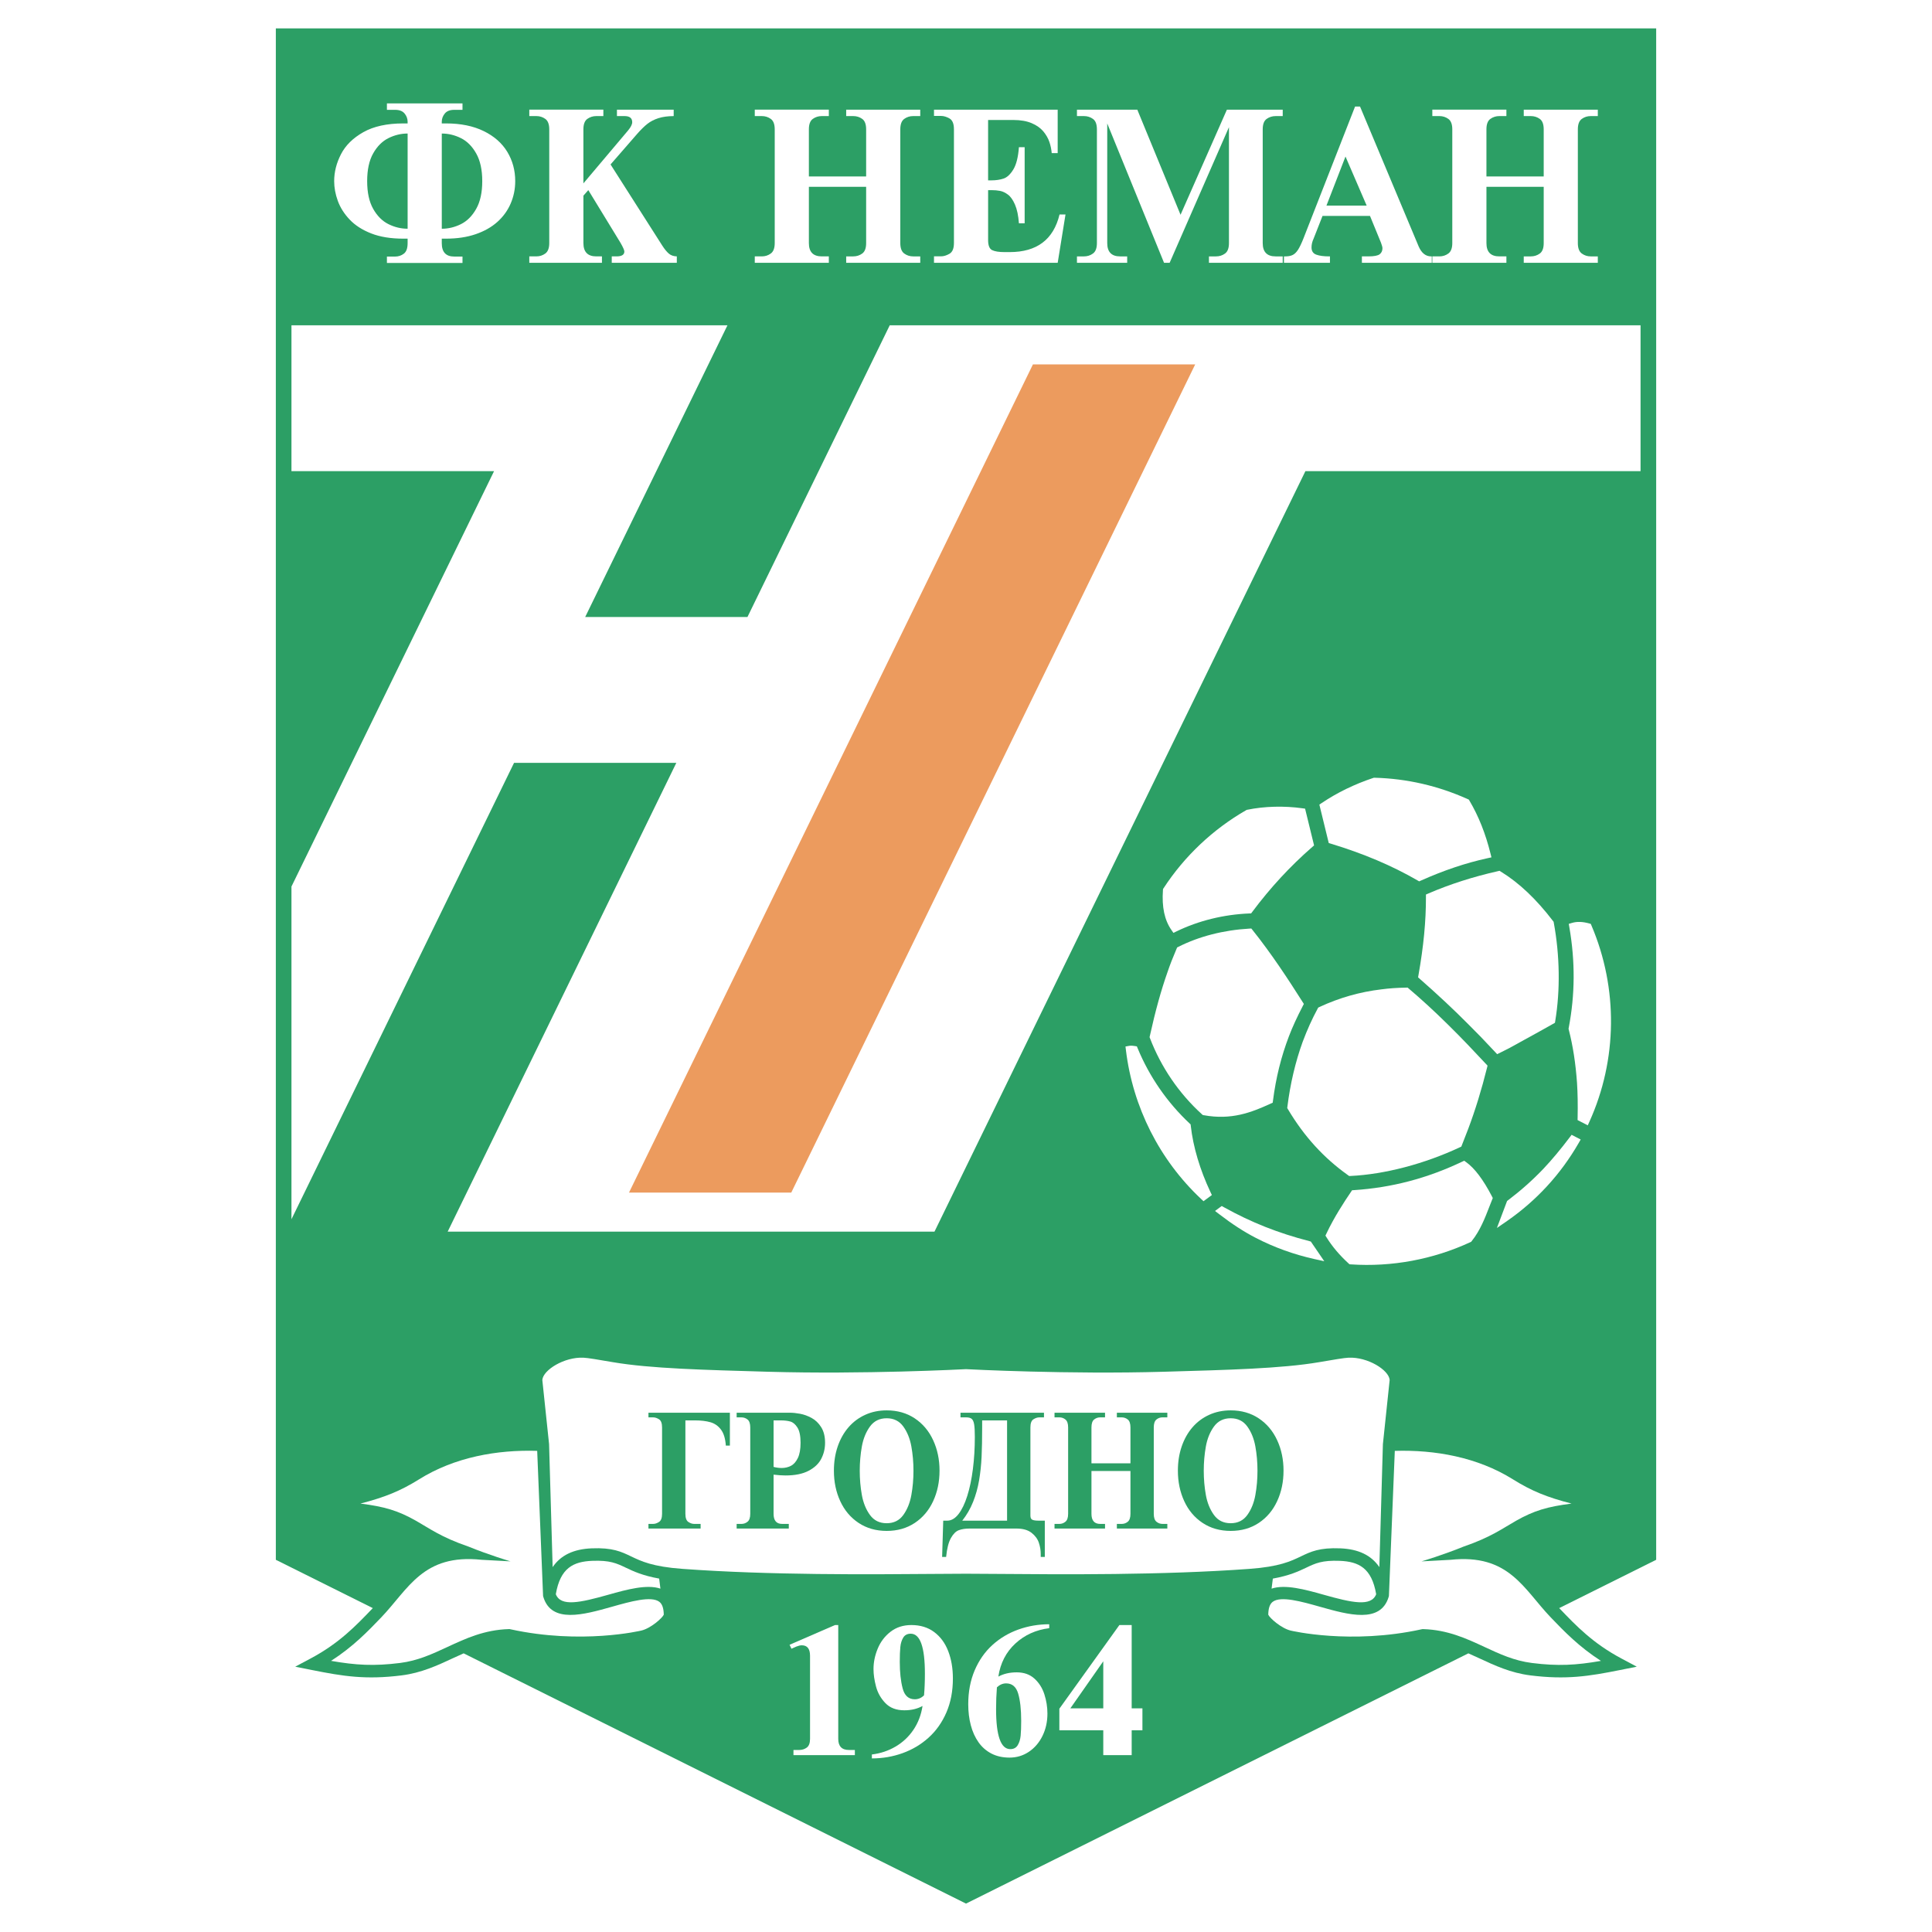
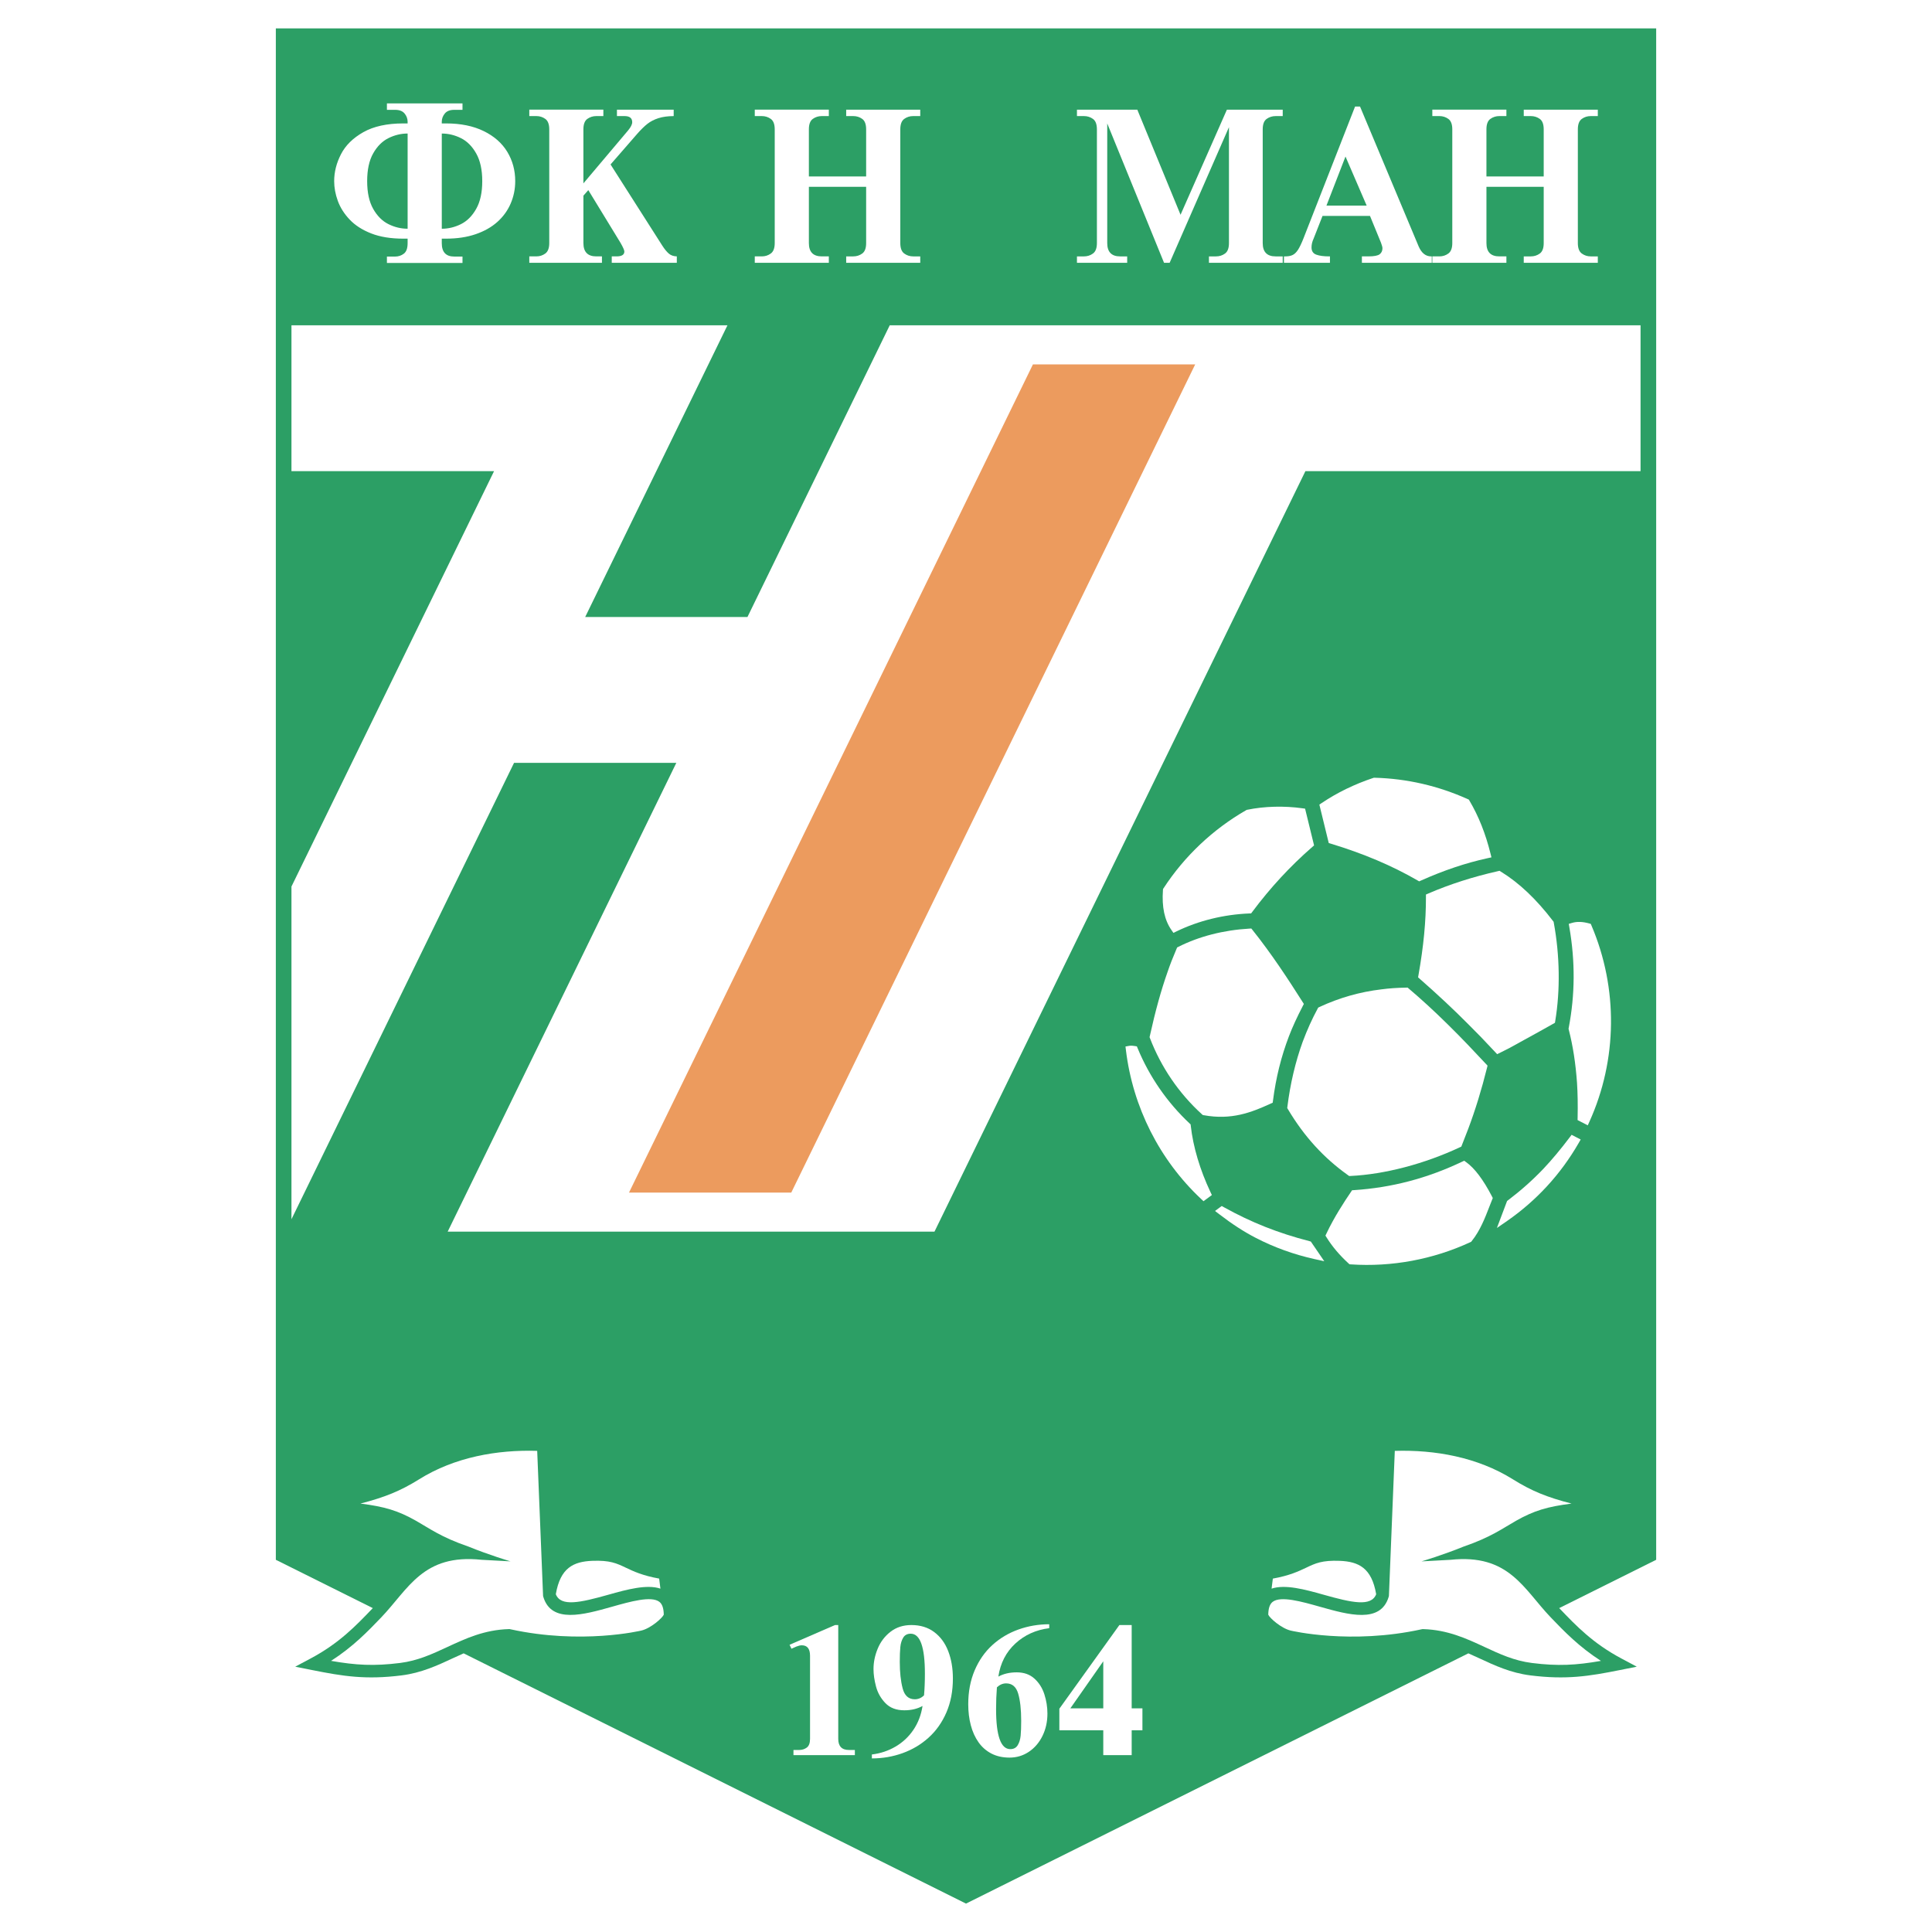
<svg xmlns="http://www.w3.org/2000/svg" version="1.0" id="Layer_1" x="0px" y="0px" width="192.756px" height="192.756px" viewBox="0 0 192.756 192.756" enable-background="new 0 0 192.756 192.756" xml:space="preserve">
  <g>
    <polygon fill-rule="evenodd" clip-rule="evenodd" fill="#FFFFFF" points="0,0 192.756,0 192.756,192.756 0,192.756 0,0  " />
    <path fill-rule="evenodd" clip-rule="evenodd" fill="#2C9F65" d="M165.236,2.834H27.52v152.787l9.676,4.82   c-0.022,0.023-0.043,0.045-0.065,0.066c-1.623,1.695-3.3,3.447-6.136,4.957l-1.541,0.82l1.711,0.342   c3.053,0.611,5.322,0.977,8.905,0.527c1.967-0.248,3.565-0.99,5.111-1.711c0.361-0.168,0.719-0.33,1.078-0.488l50.12,24.967   l50.12-24.967c0.358,0.158,0.716,0.32,1.077,0.488c1.546,0.721,3.144,1.463,5.11,1.711c3.583,0.449,5.853,0.084,8.905-0.527   l1.711-0.342l-1.54-0.82c-2.836-1.51-4.514-3.262-6.136-4.957c-0.022-0.021-0.044-0.043-0.065-0.066l9.676-4.82V2.834   L165.236,2.834z" />
    <path fill-rule="evenodd" clip-rule="evenodd" fill="#FFFFFF" d="M38.76,22.364c-0.616-0.305-1.124-0.812-1.525-1.521   c-0.402-0.709-0.603-1.633-0.603-2.772c0-1.141,0.201-2.066,0.603-2.773c0.401-0.708,0.91-1.214,1.525-1.519   c0.616-0.305,1.252-0.457,1.909-0.457v9.498C40.012,22.821,39.375,22.668,38.76,22.364L38.76,22.364z M46.143,26.237v-0.64H45.32   c-0.83,0-1.244-0.445-1.244-1.335v-0.452h0.432c1.103,0,2.085-0.148,2.948-0.444c0.862-0.296,1.585-0.705,2.168-1.227   c0.583-0.522,1.025-1.133,1.327-1.835c0.301-0.701,0.453-1.444,0.453-2.231c0-1.078-0.265-2.054-0.794-2.927   c-0.53-0.873-1.316-1.564-2.358-2.071s-2.29-0.761-3.744-0.761h-0.432v-0.166c0-0.301,0.1-0.575,0.301-0.821   c0.201-0.246,0.515-0.369,0.943-0.369h0.823v-0.64h-7.54v0.64h0.822c0.428,0,0.741,0.123,0.942,0.369s0.301,0.52,0.301,0.821v0.166   h-0.432c-1.628,0-2.958,0.292-3.988,0.874s-1.773,1.314-2.227,2.196c-0.454,0.882-0.681,1.779-0.681,2.689   c0,0.649,0.122,1.308,0.366,1.976c0.245,0.667,0.638,1.288,1.182,1.86c0.542,0.572,1.257,1.032,2.146,1.38   c0.888,0.348,1.955,0.521,3.202,0.521h0.432v0.452c0,0.509-0.126,0.859-0.379,1.049c-0.253,0.191-0.541,0.286-0.864,0.286h-0.822   v0.64H46.143L46.143,26.237z M45.983,13.78c0.614,0.304,1.123,0.813,1.526,1.526c0.403,0.713,0.605,1.635,0.605,2.766   c0,1.135-0.202,2.057-0.605,2.769s-0.912,1.219-1.526,1.524c-0.614,0.304-1.25,0.457-1.906,0.457v-9.498   C44.733,13.323,45.369,13.475,45.983,13.78L45.983,13.78z" />
    <path fill-rule="evenodd" clip-rule="evenodd" fill="#FFFFFF" d="M58.208,18.293l4.459-5.283c0.272-0.329,0.409-0.603,0.409-0.819   c0-0.406-0.255-0.61-0.764-0.61h-0.76v-0.64h5.662v0.64c-0.59,0.004-1.098,0.073-1.521,0.208s-0.791,0.324-1.101,0.567   c-0.31,0.244-0.658,0.584-1.042,1.024l-2.635,3.028l5.168,8.107c0.231,0.356,0.449,0.62,0.653,0.792s0.468,0.263,0.79,0.272v0.64   h-6.491v-0.64h0.478c0.52,0,0.779-0.163,0.779-0.489c0-0.127-0.123-0.406-0.369-0.84l-3.227-5.283l-0.489,0.555v4.728   c0,0.887,0.429,1.329,1.288,1.329h0.562v0.64h-7.248v-0.64h0.704c0.334,0,0.632-0.095,0.894-0.287   c0.261-0.191,0.393-0.539,0.393-1.042v-11.34c0-0.51-0.131-0.858-0.393-1.047c-0.262-0.188-0.56-0.283-0.894-0.283h-0.704v-0.64   h7.389v0.64h-0.704c-0.332,0-0.628,0.094-0.892,0.28c-0.264,0.187-0.396,0.537-0.396,1.049V18.293L58.208,18.293z" />
    <path fill-rule="evenodd" clip-rule="evenodd" fill="#FFFFFF" d="M80.702,17.607h5.713v-4.699c0-0.512-0.131-0.86-0.393-1.047   s-0.56-0.28-0.894-0.28h-0.704v-0.64h7.389v0.64h-0.709c-0.331,0-0.627,0.095-0.889,0.283c-0.262,0.188-0.392,0.537-0.392,1.047   v11.34c0,0.503,0.13,0.851,0.392,1.042c0.262,0.192,0.558,0.287,0.889,0.287h0.709v0.64h-7.389v-0.64h0.704   c0.334,0,0.632-0.094,0.894-0.283c0.262-0.189,0.393-0.535,0.393-1.039v-5.622h-5.713v5.622c0,0.882,0.429,1.322,1.287,1.322h0.704   v0.64h-7.389v-0.64h0.704c0.334,0,0.632-0.095,0.894-0.287c0.262-0.191,0.393-0.539,0.393-1.042v-11.34   c0-0.51-0.13-0.858-0.393-1.047c-0.262-0.188-0.56-0.283-0.894-0.283h-0.704v-0.64h7.389v0.64h-0.704   c-0.332,0-0.629,0.093-0.892,0.28c-0.264,0.187-0.395,0.535-0.395,1.047V17.607L80.702,17.607z" />
-     <path fill-rule="evenodd" clip-rule="evenodd" fill="#FFFFFF" d="M105.525,10.942v4.337h-0.595   c-0.03-0.375-0.107-0.747-0.232-1.116c-0.125-0.368-0.327-0.72-0.607-1.056c-0.28-0.335-0.667-0.609-1.162-0.819   s-1.104-0.317-1.826-0.317h-2.52v6.023h0.328c0.461,0,0.867-0.06,1.219-0.179s0.676-0.423,0.973-0.912   c0.297-0.489,0.481-1.227,0.555-2.217h0.572v7.591h-0.572c-0.057-0.771-0.187-1.391-0.391-1.86s-0.438-0.804-0.704-1.001   c-0.266-0.197-0.527-0.321-0.786-0.371s-0.547-0.075-0.865-0.075h-0.328v4.981c0,0.539,0.134,0.873,0.4,1.004   c0.267,0.131,0.68,0.197,1.24,0.197h0.265h0.245c2.714,0,4.372-1.25,4.976-3.751h0.595l-0.779,4.819H93.185v-0.646h0.704   c0.267,0,0.547-0.086,0.843-0.257c0.295-0.172,0.443-0.529,0.443-1.072V12.897c0-0.55-0.148-0.91-0.443-1.078   c-0.296-0.168-0.577-0.252-0.843-0.252h-0.704v-0.625H105.525L105.525,10.942z" />
    <path fill-rule="evenodd" clip-rule="evenodd" fill="#FFFFFF" d="M107.449,10.942h6.02l4.314,10.486l4.625-10.486h5.569v0.64   h-0.708c-0.332,0-0.63,0.094-0.893,0.28c-0.264,0.187-0.395,0.537-0.395,1.049v11.34c0,0.887,0.429,1.329,1.287,1.329h0.708v0.64   h-7.359v-0.64h0.709c0.334,0,0.632-0.094,0.894-0.284c0.262-0.189,0.393-0.537,0.393-1.042V12.688l-5.918,13.532h-0.558   l-5.668-13.904v11.937c0,0.886,0.429,1.328,1.287,1.328h0.703v0.64h-5.011v-0.64h0.704c0.334,0,0.632-0.095,0.894-0.287   c0.262-0.191,0.393-0.539,0.393-1.042v-11.34c0-0.51-0.131-0.858-0.393-1.047c-0.262-0.188-0.56-0.283-0.894-0.283h-0.704V10.942   L107.449,10.942z" />
    <path fill-rule="evenodd" clip-rule="evenodd" fill="#FFFFFF" d="M136.353,20.513h-4.012l1.899-4.895L136.353,20.513   L136.353,20.513z M132.689,26.22v-0.64h-0.081c-0.532,0-0.958-0.057-1.277-0.171c-0.32-0.115-0.48-0.355-0.48-0.724   c0-0.289,0.069-0.581,0.207-0.876l0.89-2.265h4.738l1.096,2.673c0.098,0.265,0.146,0.448,0.146,0.547   c0,0.256-0.092,0.456-0.275,0.6c-0.184,0.145-0.562,0.216-1.134,0.216h-0.642v0.64h6.971v-0.64h-0.061   c-0.542,0-0.956-0.328-1.242-0.983L135.69,10.63h-0.495l-5.152,13.166c-0.192,0.488-0.371,0.861-0.535,1.118   c-0.165,0.257-0.346,0.433-0.54,0.527c-0.196,0.094-0.443,0.14-0.743,0.14h-0.126v0.64H132.689L132.689,26.22z" />
    <path fill-rule="evenodd" clip-rule="evenodd" fill="#FFFFFF" d="M148.303,17.607h5.713v-4.699c0-0.512-0.131-0.86-0.393-1.047   s-0.56-0.28-0.894-0.28h-0.704v-0.64h7.389v0.64h-0.709c-0.332,0-0.628,0.095-0.89,0.283c-0.262,0.188-0.393,0.537-0.393,1.047   v11.34c0,0.503,0.131,0.851,0.393,1.042c0.262,0.192,0.558,0.287,0.89,0.287h0.709v0.64h-7.389v-0.64h0.704   c0.334,0,0.632-0.094,0.894-0.283c0.262-0.189,0.393-0.535,0.393-1.039v-5.622h-5.713v5.622c0,0.882,0.429,1.322,1.287,1.322h0.704   v0.64h-7.39v-0.64h0.704c0.335,0,0.632-0.095,0.895-0.287c0.262-0.191,0.393-0.539,0.393-1.042v-11.34   c0-0.51-0.131-0.858-0.393-1.047c-0.263-0.188-0.56-0.283-0.895-0.283h-0.704v-0.64h7.39v0.64h-0.704   c-0.331,0-0.629,0.093-0.892,0.28c-0.264,0.187-0.396,0.535-0.396,1.047V17.607L148.303,17.607z" />
-     <path fill-rule="evenodd" clip-rule="evenodd" fill="#FFFFFF" d="M138.647,137.676c-0.083-0.998-2.197-2.305-4.103-2.219   c-0.44,0.02-1.547,0.209-2.947,0.449c-3.737,0.637-9.059,0.77-15.52,0.955c-9.469,0.27-19.296-0.238-19.7-0.26   c-0.404,0.021-10.231,0.529-19.701,0.26c-6.461-0.186-11.781-0.318-15.519-0.955c-1.401-0.24-2.507-0.43-2.947-0.449   c-1.905-0.086-4.02,1.221-4.103,2.219l0.674,6.404l0.356,12.271c0.81-1.189,2.087-1.799,3.895-1.873   c2.078-0.084,2.941,0.328,3.939,0.807c1.001,0.48,2.136,1.023,5.096,1.24c8.704,0.641,18.882,0.557,24.963,0.506l3.346-0.02   l3.347,0.02c6.081,0.051,16.259,0.135,24.963-0.506c2.96-0.217,4.095-0.76,5.097-1.24c0.998-0.479,1.86-0.891,3.938-0.807   c1.808,0.074,3.085,0.682,3.896,1.873l0.355-12.271L138.647,137.676L138.647,137.676z" />
    <path fill-rule="evenodd" clip-rule="evenodd" fill="#FFFFFF" d="M61.051,160.307c-2.83,0.797-6.039,1.701-6.846-0.992   l-0.017-0.057l-0.006-0.059l-0.586-14.447c-3.991-0.121-8.233,0.621-11.786,2.842c-1.871,1.168-3.43,1.791-5.846,2.416   c2.417,0.311,3.742,0.701,5.535,1.715c1.338,0.756,2.494,1.637,5.223,2.572c2.104,0.857,4.209,1.48,4.209,1.48l-2.884-0.156   c-5.847-0.623-7.282,2.898-10.016,5.752c-1.333,1.393-2.824,2.934-5,4.332c2.487,0.434,4.276,0.537,6.884,0.209   c1.773-0.223,3.214-0.893,4.74-1.602c1.803-0.838,3.667-1.703,6.103-1.777l0.077-0.002l0.076,0.016   c7.091,1.559,13.008,0.148,13.073,0.133c0.938-0.221,2.093-1.244,2.24-1.586c-0.009-0.635-0.15-1.062-0.445-1.285   C64.971,159.201,62.889,159.787,61.051,160.307L61.051,160.307z" />
    <path fill-rule="evenodd" clip-rule="evenodd" fill="#FFFFFF" d="M60.712,159.102c1.839-0.52,3.827-1.059,5.178-0.604l-0.125-1.002   c-1.656-0.297-2.577-0.73-3.322-1.086c-0.923-0.439-1.59-0.756-3.36-0.686c-1.857,0.076-3.182,0.689-3.629,3.332   C55.953,160.324,57.865,159.904,60.712,159.102L60.712,159.102z" />
    <path fill-rule="evenodd" clip-rule="evenodd" fill="#FFFFFF" d="M132.043,159.102c2.848,0.803,4.76,1.223,5.258-0.045   c-0.446-2.643-1.771-3.256-3.629-3.332c-1.77-0.07-2.437,0.246-3.359,0.686c-0.745,0.355-1.667,0.789-3.321,1.086l-0.126,1.002   C128.217,158.043,130.204,158.582,132.043,159.102L132.043,159.102z" />
    <path fill-rule="evenodd" clip-rule="evenodd" fill="#FFFFFF" d="M131.704,160.309c2.831,0.797,6.039,1.701,6.846-0.994   l0.017-0.055l0.007-0.059l0.586-14.447c3.99-0.121,8.232,0.619,11.786,2.84c1.87,1.17,3.43,1.795,5.846,2.418   c-2.416,0.311-3.741,0.701-5.534,1.715c-1.339,0.756-2.495,1.637-5.223,2.572c-2.104,0.857-4.21,1.48-4.21,1.48l2.885-0.156   c5.846-0.623,7.281,2.898,10.016,5.752c1.334,1.391,2.824,2.934,5.001,4.332c-2.487,0.434-4.276,0.537-6.884,0.209   c-1.774-0.223-3.215-0.893-4.74-1.602c-1.803-0.838-3.668-1.703-6.103-1.777l-0.077-0.002l-0.075,0.016   c-7.093,1.559-13.008,0.148-13.072,0.133c-0.938-0.221-2.094-1.244-2.241-1.586c0.009-0.635,0.15-1.062,0.445-1.285   C127.785,159.203,129.867,159.789,131.704,160.309L131.704,160.309z" />
    <path fill-rule="evenodd" clip-rule="evenodd" fill="#FFFFFF" d="M79.165,175.109v-0.514h0.584c0.278,0,0.525-0.08,0.743-0.238   c0.217-0.158,0.326-0.449,0.326-0.873v-8.287c0-0.695-0.275-1.045-0.824-1.045c-0.148,0-0.336,0.045-0.565,0.135l-0.465,0.209   l-0.188-0.396l4.533-1.969h0.323v11.354c0,0.74,0.356,1.111,1.069,1.111h0.589v0.514H79.165L79.165,175.109z" />
    <path fill-rule="evenodd" clip-rule="evenodd" fill="#FFFFFF" d="M91.271,169.537c-0.621,0-1.026-0.363-1.215-1.092   c-0.19-0.729-0.285-1.607-0.285-2.639c0-0.609,0.018-1.1,0.054-1.473c0.036-0.373,0.133-0.689,0.291-0.949   c0.158-0.258,0.407-0.389,0.748-0.389c0.941,0,1.413,1.328,1.413,3.984c0,0.801-0.029,1.521-0.087,2.166   C91.926,169.406,91.619,169.537,91.271,169.537L91.271,169.537z M90.051,174.912c0.975-0.352,1.84-0.865,2.595-1.547   s1.347-1.52,1.778-2.518s0.646-2.125,0.646-3.385c0-1.016-0.156-1.926-0.468-2.732c-0.312-0.807-0.78-1.441-1.403-1.904   s-1.38-0.695-2.27-0.695c-0.811,0-1.503,0.223-2.077,0.666c-0.573,0.443-1,1.006-1.281,1.684c-0.281,0.678-0.421,1.359-0.421,2.041   c0,0.531,0.083,1.109,0.25,1.74c0.167,0.631,0.479,1.184,0.938,1.66s1.088,0.715,1.89,0.715c0.685,0,1.289-0.143,1.813-0.43   c-0.137,0.891-0.439,1.682-0.906,2.373c-0.467,0.693-1.06,1.25-1.778,1.672c-0.718,0.424-1.508,0.688-2.37,0.793v0.393   C88.054,175.438,89.075,175.262,90.051,174.912L90.051,174.912z" />
    <path fill-rule="evenodd" clip-rule="evenodd" fill="#FFFFFF" d="M100.382,167.951c0.599,0,0.999,0.338,1.2,1.012   s0.302,1.584,0.302,2.729c0,0.607-0.018,1.098-0.054,1.473s-0.134,0.693-0.293,0.955c-0.16,0.262-0.407,0.391-0.743,0.391   c-0.943,0-1.415-1.332-1.415-3.998c0-0.74,0.027-1.463,0.083-2.168C99.742,168.082,100.048,167.951,100.382,167.951   L100.382,167.951z M101.602,162.578c-0.977,0.352-1.839,0.865-2.587,1.543c-0.749,0.678-1.338,1.52-1.768,2.521   c-0.429,1.004-0.645,2.133-0.645,3.385c0,0.754,0.085,1.455,0.256,2.102c0.17,0.648,0.428,1.215,0.773,1.703   c0.345,0.486,0.777,0.861,1.295,1.127s1.118,0.398,1.797,0.398c0.708,0,1.351-0.193,1.928-0.58s1.03-0.916,1.358-1.586   c0.329-0.67,0.493-1.41,0.493-2.225c0-0.652-0.102-1.293-0.305-1.924c-0.204-0.631-0.535-1.154-0.994-1.568   c-0.458-0.416-1.047-0.623-1.766-0.623c-0.7,0-1.311,0.143-1.831,0.424c0.2-1.338,0.765-2.438,1.691-3.295s2.055-1.369,3.384-1.535   v-0.393C103.606,162.053,102.579,162.229,101.602,162.578L101.602,162.578z" />
    <path fill-rule="evenodd" clip-rule="evenodd" fill="#FFFFFF" d="M106.788,170.443l3.286-4.695v4.695H106.788L106.788,170.443z    M112.908,175.109v-2.475h1.072v-2.191h-1.072v-8.312h-1.227l-5.989,8.348v2.156h4.382v2.475H112.908L112.908,175.109z" />
    <path fill-rule="evenodd" clip-rule="evenodd" fill="#2C9F65" d="M64.698,140.947h8.123v3.283h-0.405   c-0.045-0.693-0.206-1.225-0.481-1.594c-0.276-0.371-0.628-0.617-1.057-0.74c-0.429-0.123-0.949-0.184-1.562-0.184h-0.934v9.32   c0,0.412,0.099,0.684,0.295,0.812c0.198,0.131,0.385,0.195,0.562,0.195h0.662v0.463h-5.204v-0.463h0.482   c0.181,0,0.372-0.064,0.574-0.195c0.201-0.131,0.302-0.4,0.302-0.814v-8.609c0-0.418-0.101-0.689-0.302-0.818   c-0.202-0.127-0.393-0.191-0.574-0.191h-0.482V140.947L64.698,140.947z" />
    <path fill-rule="evenodd" clip-rule="evenodd" fill="#2C9F65" d="M77.905,141.713c0.362,0,0.678,0.037,0.946,0.113   c0.268,0.076,0.505,0.277,0.711,0.605c0.207,0.328,0.31,0.834,0.31,1.516c0,0.639-0.09,1.146-0.271,1.521   c-0.182,0.375-0.412,0.635-0.691,0.777c-0.279,0.145-0.586,0.217-0.922,0.217c-0.266,0-0.536-0.037-0.808-0.109v-4.641H77.905   L77.905,141.713z M78.698,152.504v-0.463h-0.662c-0.57,0-0.856-0.334-0.856-1.004v-3.91c0.468,0.053,0.864,0.08,1.188,0.08   c0.941,0,1.707-0.154,2.297-0.461c0.591-0.307,1.014-0.707,1.269-1.197c0.255-0.492,0.383-1.025,0.383-1.598   c0-0.633-0.129-1.152-0.387-1.561c-0.258-0.41-0.579-0.717-0.963-0.924c-0.383-0.207-0.764-0.344-1.142-0.414   s-0.72-0.105-1.027-0.105h-5.303v0.465h0.482c0.227,0,0.43,0.072,0.608,0.215s0.268,0.408,0.268,0.795v8.609   c0,0.383-0.089,0.646-0.268,0.791c-0.178,0.146-0.381,0.219-0.608,0.219h-0.482v0.463H78.698L78.698,152.504z" />
-     <path fill-rule="evenodd" clip-rule="evenodd" fill="#2C9F65" d="M85.988,144.312c0.141-0.779,0.411-1.443,0.81-1.99   c0.399-0.547,0.954-0.822,1.663-0.822c0.712,0,1.266,0.275,1.661,0.822c0.395,0.547,0.663,1.211,0.804,1.99   c0.141,0.781,0.211,1.588,0.211,2.422c0,0.838-0.07,1.646-0.211,2.426c-0.141,0.781-0.409,1.445-0.804,1.992   c-0.396,0.547-0.949,0.82-1.661,0.82c-0.709,0-1.264-0.273-1.663-0.82c-0.398-0.547-0.668-1.211-0.81-1.992   c-0.141-0.779-0.211-1.588-0.211-2.426C85.777,145.9,85.848,145.094,85.988,144.312L85.988,144.312z M83.831,149.77   c0.423,0.918,1.033,1.641,1.833,2.172c0.799,0.531,1.734,0.797,2.803,0.797c1.069,0,2.003-0.266,2.801-0.797   c0.798-0.531,1.409-1.254,1.833-2.172c0.424-0.916,0.636-1.93,0.636-3.043c0-1.107-0.212-2.121-0.636-3.039   s-1.035-1.643-1.833-2.176c-0.798-0.531-1.732-0.799-2.801-0.799c-0.781,0-1.498,0.148-2.149,0.445   c-0.652,0.297-1.209,0.715-1.673,1.254c-0.463,0.539-0.82,1.176-1.07,1.91c-0.251,0.736-0.376,1.537-0.376,2.404   C83.197,147.84,83.408,148.854,83.831,149.77L83.831,149.77z" />
-     <path fill-rule="evenodd" clip-rule="evenodd" fill="#2C9F65" d="M96.004,151.717c0.449-0.57,0.809-1.193,1.081-1.873   c0.271-0.68,0.472-1.396,0.6-2.154c0.128-0.756,0.211-1.539,0.249-2.354c0.037-0.812,0.056-1.787,0.056-2.924v-0.699h2.486v10.004   H96.004L96.004,151.717z M95.826,141.412h0.584c0.239,0,0.417,0.049,0.534,0.146c0.117,0.096,0.199,0.277,0.246,0.545   c0.046,0.266,0.069,0.682,0.069,1.246c0,1.133-0.064,2.205-0.193,3.217c-0.128,1.012-0.316,1.906-0.562,2.684   s-0.539,1.383-0.878,1.816c-0.34,0.434-0.713,0.65-1.119,0.65h-0.401l-0.11,3.619h0.399c0.083-0.842,0.243-1.469,0.477-1.883   c0.234-0.416,0.498-0.678,0.792-0.785c0.294-0.109,0.647-0.164,1.061-0.164h4.682c0.643,0,1.145,0.141,1.506,0.422   s0.604,0.611,0.731,0.988s0.189,0.754,0.189,1.129v0.293h0.407v-3.619h-0.598c-0.305,0-0.521-0.029-0.648-0.092   c-0.127-0.059-0.19-0.199-0.19-0.418v-8.789c0-0.416,0.101-0.688,0.302-0.814c0.202-0.127,0.394-0.191,0.574-0.191h0.478v-0.465   h-8.33V141.412L95.826,141.412z" />
    <path fill-rule="evenodd" clip-rule="evenodd" fill="#2C9F65" d="M108.895,145.994h3.89v-3.574c0-0.391-0.09-0.656-0.269-0.797   c-0.178-0.143-0.381-0.213-0.608-0.213h-0.478v-0.463h5.035v0.463h-0.481c-0.226,0-0.427,0.07-0.605,0.215   c-0.178,0.143-0.267,0.408-0.267,0.795v8.611c0,0.383,0.089,0.646,0.267,0.791c0.179,0.146,0.38,0.219,0.605,0.219h0.481v0.463   h-5.035v-0.463h0.478c0.228,0,0.431-0.07,0.608-0.215c0.179-0.145,0.269-0.406,0.269-0.791v-4.275h-3.89v4.275   c0,0.672,0.291,1.006,0.875,1.006h0.479v0.463h-5.039v-0.463h0.482c0.227,0,0.43-0.072,0.607-0.219   c0.179-0.145,0.269-0.408,0.269-0.791v-8.611c0-0.387-0.09-0.652-0.269-0.795c-0.178-0.145-0.381-0.215-0.607-0.215h-0.482v-0.463   h5.039v0.463h-0.479c-0.227,0-0.43,0.07-0.608,0.213c-0.178,0.141-0.267,0.406-0.267,0.797V145.994L108.895,145.994z" />
    <path fill-rule="evenodd" clip-rule="evenodd" fill="#2C9F65" d="M120.31,144.312c0.141-0.779,0.411-1.443,0.81-1.99   s0.953-0.822,1.663-0.822c0.712,0,1.266,0.275,1.661,0.822c0.395,0.547,0.663,1.211,0.804,1.99   c0.141,0.781,0.211,1.588,0.211,2.422c0,0.838-0.07,1.646-0.211,2.426c-0.141,0.781-0.409,1.445-0.804,1.992   c-0.396,0.547-0.949,0.82-1.661,0.82c-0.71,0-1.265-0.273-1.663-0.82s-0.669-1.211-0.81-1.992   c-0.141-0.779-0.211-1.588-0.211-2.426C120.099,145.9,120.169,145.094,120.31,144.312L120.31,144.312z M118.151,149.77   c0.423,0.918,1.033,1.641,1.833,2.172s1.734,0.797,2.804,0.797c1.068,0,2.003-0.266,2.801-0.797s1.409-1.254,1.833-2.172   c0.424-0.916,0.636-1.93,0.636-3.043c0-1.107-0.212-2.121-0.636-3.039s-1.035-1.643-1.833-2.176   c-0.798-0.531-1.732-0.799-2.801-0.799c-0.782,0-1.499,0.148-2.15,0.445s-1.209,0.715-1.673,1.254   c-0.463,0.539-0.82,1.176-1.07,1.91c-0.251,0.736-0.377,1.537-0.377,2.404C117.518,147.84,117.729,148.854,118.151,149.77   L118.151,149.77z" />
    <polygon fill-rule="evenodd" clip-rule="evenodd" fill="#FFFFFF" points="88.768,32.457 74.574,61.559 58.384,61.559    72.578,32.457 29.079,32.457 29.079,47.008 49.292,47.008 29.079,88.45 29.079,121.645 51.287,76.11 67.477,76.11 44.665,122.881    93.233,122.881 130.24,47.008 163.678,47.008 163.678,32.457 88.768,32.457  " />
    <polygon fill-rule="evenodd" clip-rule="evenodd" fill="#EC9B5E" points="119.246,36.354 103.057,36.354 62.755,118.984    78.945,118.984 119.246,36.354  " />
    <path fill-rule="evenodd" clip-rule="evenodd" fill="#FFFFFF" d="M146.267,115.939l-0.186-0.133l-0.207,0.098   c-3.488,1.66-7.018,2.588-10.789,2.836l-0.189,0.012l-0.106,0.158c-0.688,1.012-1.691,2.545-2.459,4.176l-0.091,0.191l0.112,0.18   c0.563,0.906,1.278,1.754,2.186,2.588l0.101,0.094l0.137,0.008c4.074,0.275,8.195-0.49,11.917-2.213l0.082-0.039l0.057-0.07   c0.838-1.037,1.333-2.322,1.77-3.455l0.334-0.844l-0.081-0.158C147.986,117.693,147.116,116.541,146.267,115.939L146.267,115.939z" />
    <path fill-rule="evenodd" clip-rule="evenodd" fill="#FFFFFF" d="M156.601,113.484c-0.913,1.205-1.768,2.227-2.614,3.125   c-1.086,1.137-2.243,2.166-3.536,3.146l-0.09,0.068l-1.015,2.693l1.025-0.705c2.938-2.045,5.338-4.656,7.131-7.768l0.203-0.354   l-0.906-0.469L156.601,113.484L156.601,113.484z" />
    <path fill-rule="evenodd" clip-rule="evenodd" fill="#FFFFFF" d="M158.785,92.348l-0.074-0.173l-0.181-0.05   c-0.637-0.176-1.202-0.192-1.682-0.049l-0.331,0.099l0.059,0.341c0.591,3.432,0.569,6.715-0.065,10.037l-0.017,0.086l0.021,0.084   c0.419,1.633,0.688,3.375,0.825,5.322c0.066,1.014,0.087,2.18,0.06,3.463l-0.005,0.242l1.017,0.525l0.169-0.373   C161.374,105.727,161.448,98.6,158.785,92.348L158.785,92.348z" />
    <path fill-rule="evenodd" clip-rule="evenodd" fill="#FFFFFF" d="M118.804,112.324l-0.016-0.143l-0.105-0.098   c-2.224-2.082-4.013-4.67-5.176-7.488l-0.082-0.199l-0.214-0.035c-0.177-0.029-0.366-0.053-0.562-0.016l-0.359,0.066l0.044,0.363   c0.688,5.682,3.353,10.953,7.503,14.848l0.237,0.223l0.835-0.615l-0.138-0.291C119.719,116.711,119.038,114.424,118.804,112.324   L118.804,112.324z" />
    <path fill-rule="evenodd" clip-rule="evenodd" fill="#FFFFFF" d="M117.074,93.074l0.299-0.146c2.198-1.069,4.711-1.689,7.268-1.792   l0.186-0.008l0.11-0.148c1.817-2.429,3.776-4.548,5.989-6.478l0.179-0.156l-0.897-3.667l-0.262-0.036   c-1.833-0.256-3.787-0.204-5.503,0.147l-0.062,0.013l-0.054,0.031c-3.305,1.895-6.153,4.584-8.236,7.779l-0.055,0.084l-0.008,0.1   c-0.123,1.699,0.157,3.009,0.855,4.003L117.074,93.074L117.074,93.074z" />
    <path fill-rule="evenodd" clip-rule="evenodd" fill="#FFFFFF" d="M132.778,84.173c3.258,0.988,6.084,2.185,8.64,3.66l0.172,0.1   l0.182-0.081c2.302-1.026,4.473-1.754,6.637-2.228l0.393-0.086l-0.098-0.389c-0.493-1.986-1.178-3.708-2.095-5.264l-0.062-0.106   l-0.113-0.051c-2.953-1.33-6.079-2.048-9.291-2.132l-0.068-0.002l-0.064,0.021c-1.874,0.624-3.607,1.468-5.152,2.509l-0.226,0.152   l0.936,3.832L132.778,84.173L132.778,84.173z" />
    <path fill-rule="evenodd" clip-rule="evenodd" fill="#FFFFFF" d="M130.635,123.828c-3.104-0.799-5.812-1.873-8.523-3.381   l-0.219-0.123l-0.202,0.148l-0.468,0.346l0.41,0.314c1.274,0.982,2.467,1.756,3.649,2.367c1.836,0.951,3.815,1.664,5.881,2.123   l0.962,0.213l-1.343-1.965L130.635,123.828L130.635,123.828z" />
    <path fill-rule="evenodd" clip-rule="evenodd" fill="#FFFFFF" d="M119.918,111.172l0.083,0.074l0.109,0.02   c2.745,0.498,4.724-0.266,6.674-1.162l0.196-0.09l0.027-0.215c0.291-2.271,0.813-4.373,1.595-6.424   c0.346-0.904,0.797-1.889,1.38-3.012l0.104-0.199l-0.12-0.188c-1.415-2.234-3.115-4.833-4.996-7.182l-0.126-0.157l-0.2,0.011   c-2.576,0.149-5.022,0.777-7.076,1.816l-0.126,0.063l-0.056,0.131c-0.381,0.891-0.666,1.625-0.898,2.312   c-0.653,1.85-1.216,3.883-1.77,6.395l-0.025,0.113l0.042,0.109C115.844,106.48,117.636,109.102,119.918,111.172L119.918,111.172z" />
    <path fill-rule="evenodd" clip-rule="evenodd" fill="#FFFFFF" d="M128.444,110.416l-0.017,0.133l0.068,0.115   c1.613,2.711,3.578,4.867,6.005,6.59l0.109,0.078l0.135-0.006c3.401-0.162,7.378-1.205,10.909-2.863l0.142-0.064l0.688-1.768   c0.706-1.873,1.339-3.93,1.879-6.107l0.051-0.205l-0.144-0.154c-1.131-1.211-2.453-2.617-3.844-3.979   c-1.335-1.316-2.604-2.482-3.876-3.559l-0.111-0.096l-0.146,0.004c-0.921,0.016-1.726,0.072-2.463,0.172   c-2.142,0.252-4.228,0.846-6.193,1.764l-0.117,0.055l-0.061,0.113c-0.555,1.027-1.042,2.107-1.49,3.303   C129.247,105.924,128.721,108.162,128.444,110.416L128.444,110.416z" />
    <path fill-rule="evenodd" clip-rule="evenodd" fill="#FFFFFF" d="M149.813,104.957l0.81-0.41c-0.009,0.004,2.949-1.625,2.949-1.625   l1.565-0.877l0.031-0.186c0.507-3.057,0.455-6.537-0.146-9.8l-0.017-0.092l-0.057-0.074c-1.674-2.191-3.376-3.803-5.205-4.929   l-0.136-0.083l-0.154,0.035c-2.473,0.556-4.812,1.306-6.952,2.23l-0.235,0.102l0.001,0.257c0.004,2.408-0.233,4.883-0.746,7.789   l-0.039,0.217l0.165,0.145c1.805,1.584,3.387,3.064,4.837,4.525c0.818,0.807,1.697,1.715,2.688,2.783l0.197,0.211L149.813,104.957   L149.813,104.957z" />
  </g>
</svg>